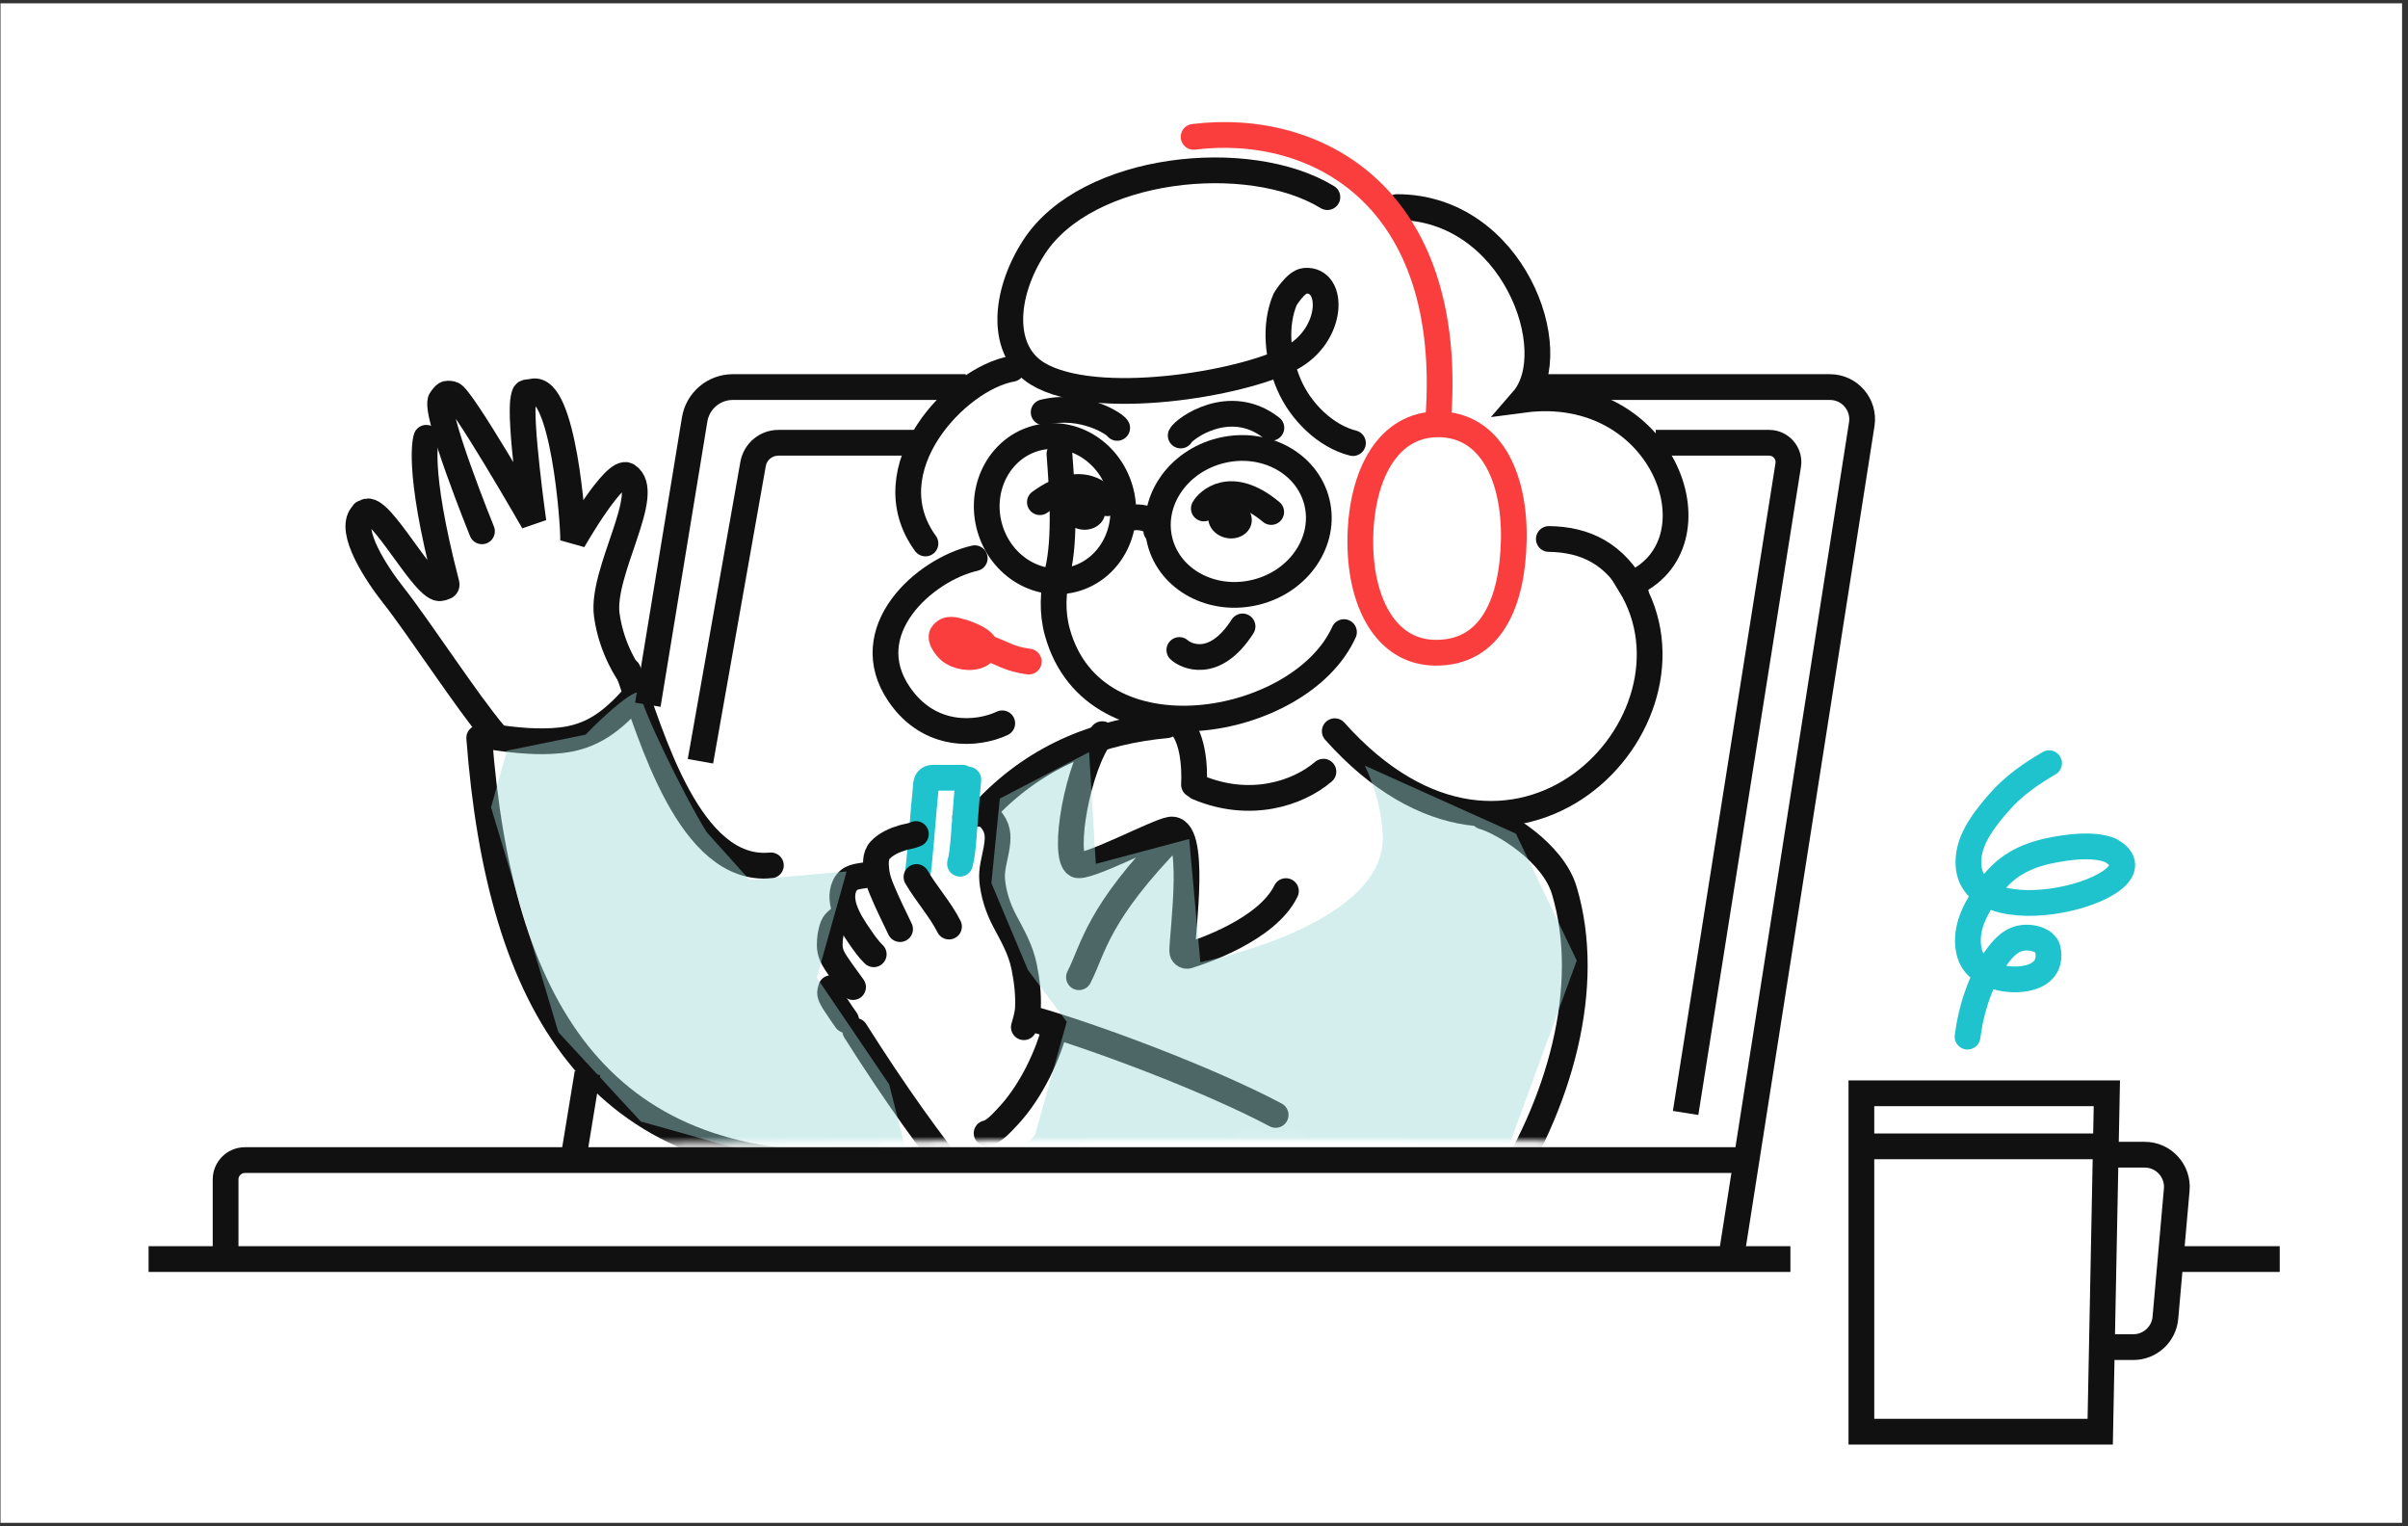
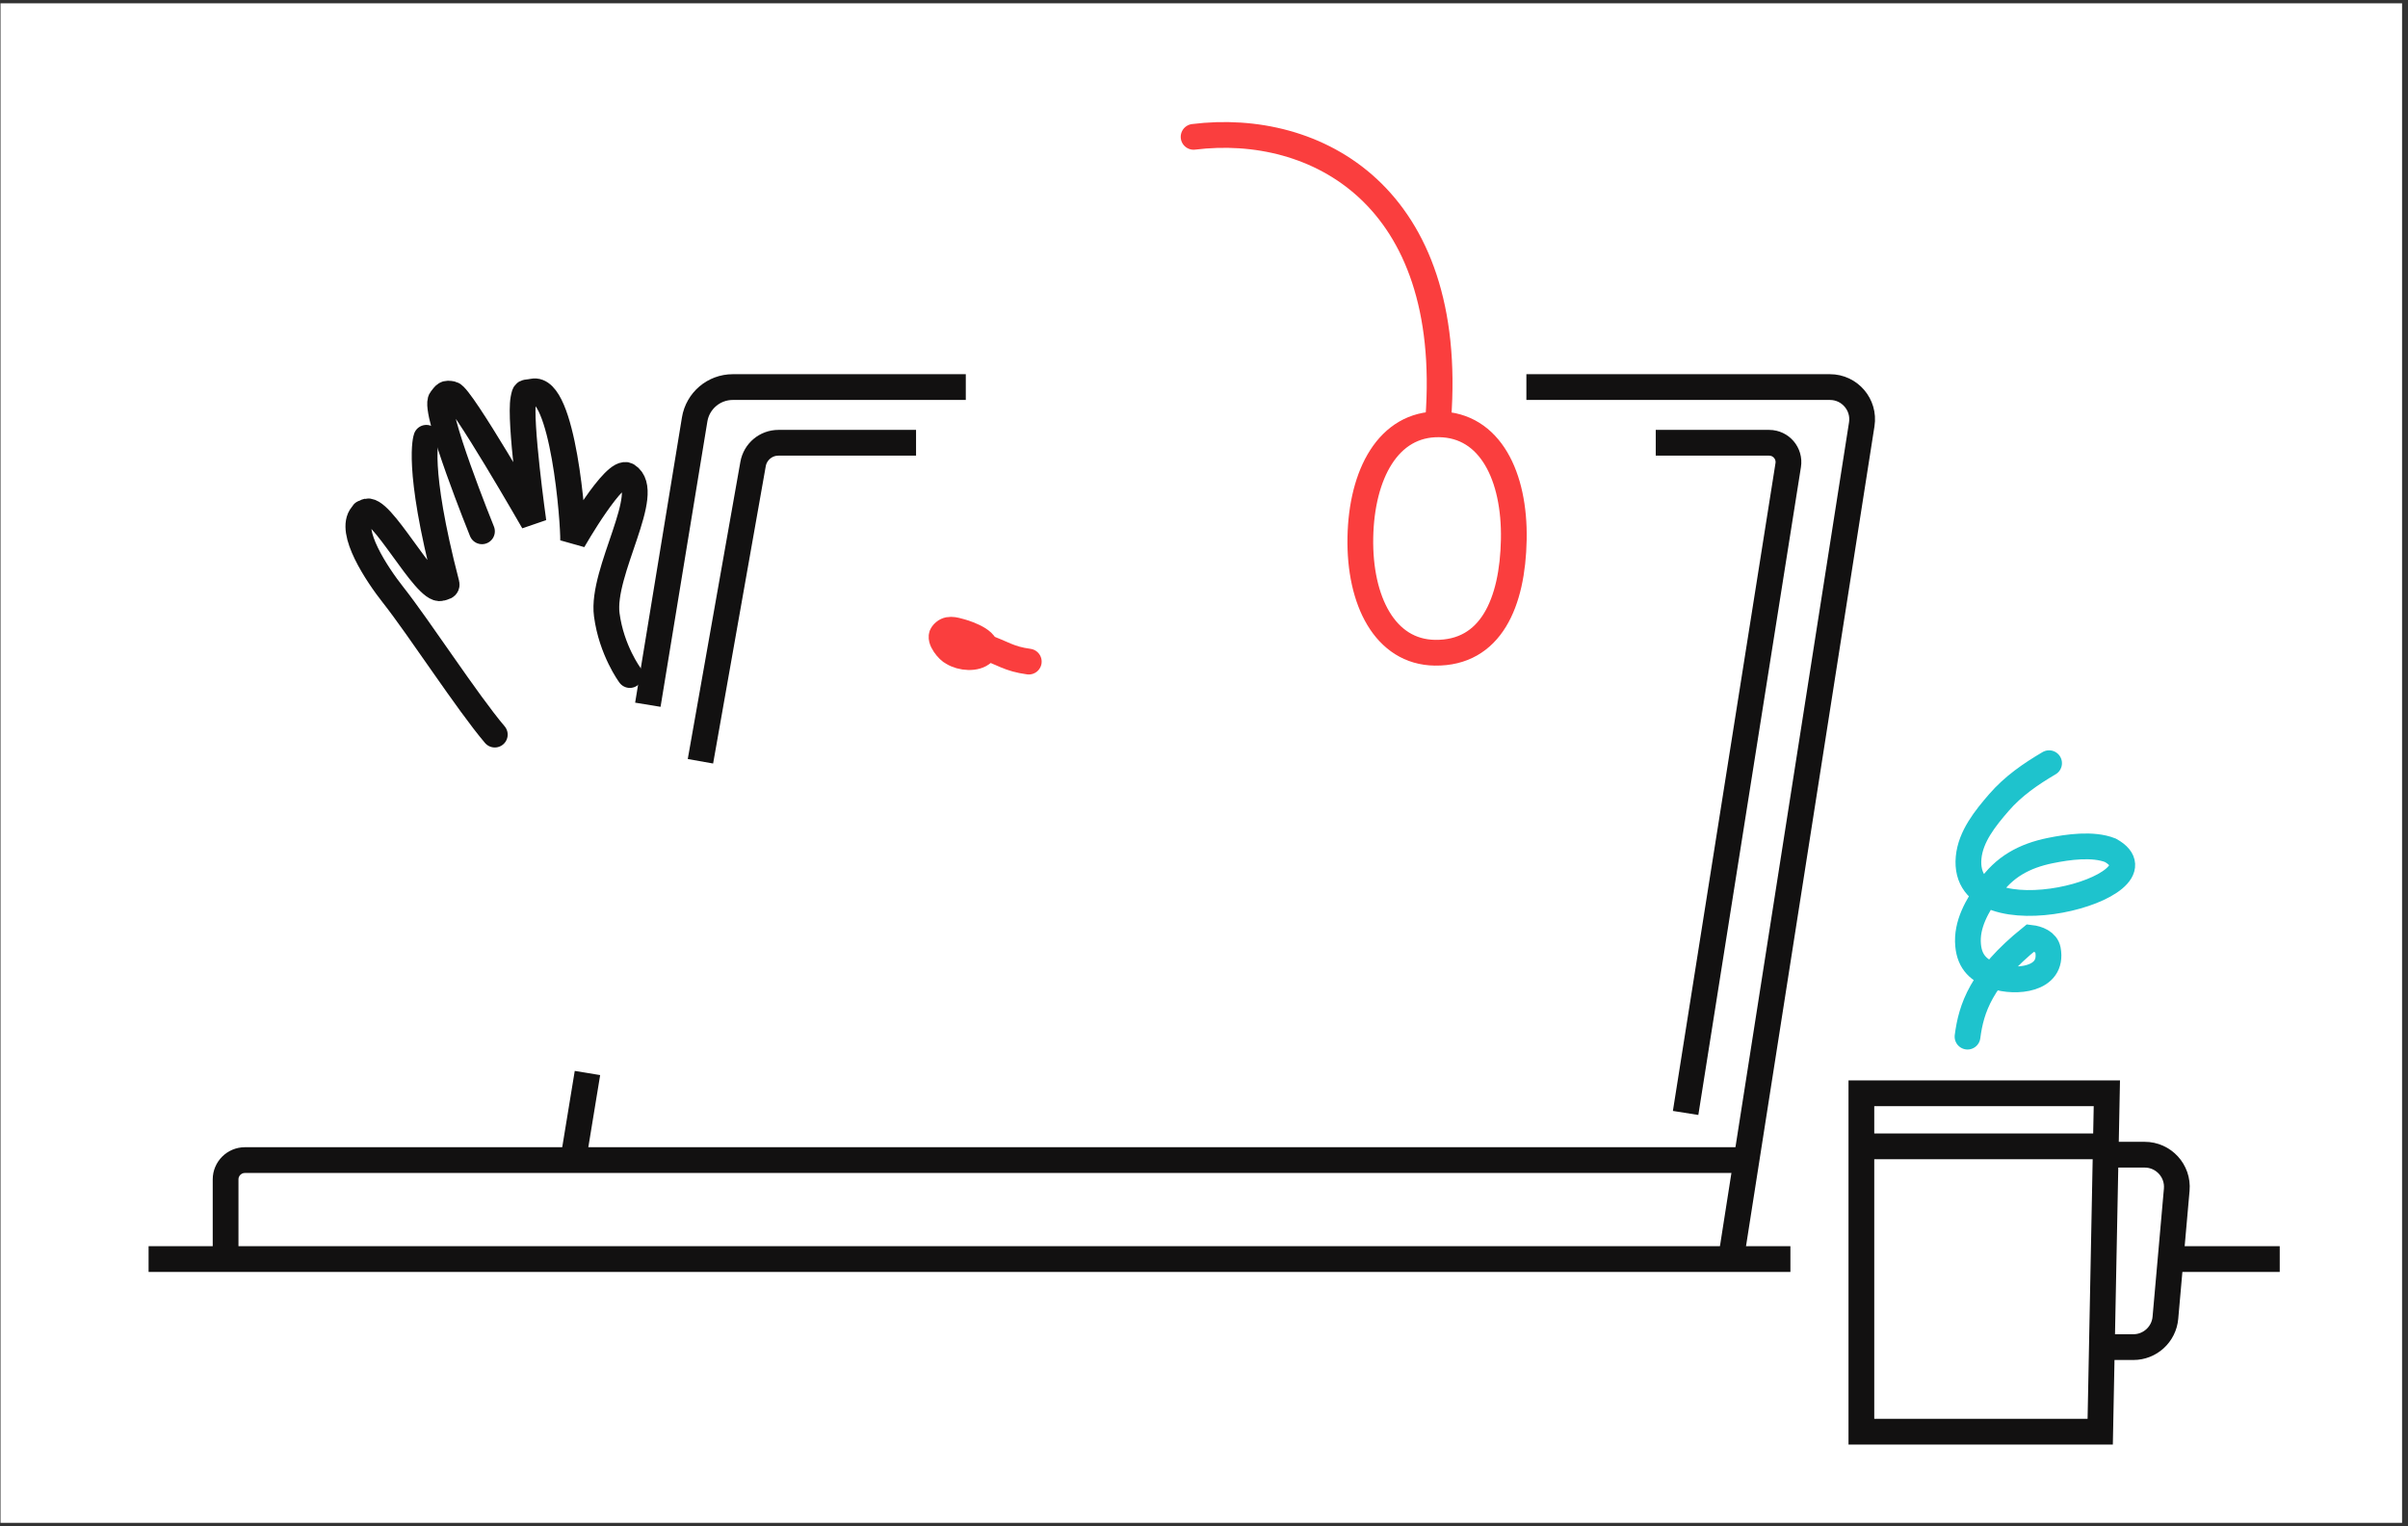
<svg xmlns="http://www.w3.org/2000/svg" width="374" height="237" viewBox="0 0 374 237" fill="none">
  <rect x="0" y="0" width="374" height="237" fill="#333333" stroke="none" />
  <rect width="373.001" height="235.959" transform="translate(0.078 0.515)" fill="white" />
  <path d="M278.078 195.515H23.078" stroke="#121111" stroke-width="4" />
  <path d="M354.078 195.515L338.078 195.515" stroke="#121111" stroke-width="4" />
  <path d="M35.039 195.088V183.147C35.039 181.491 36.382 180.147 38.039 180.147H271.513" stroke="#121111" stroke-width="4" />
  <mask id="mask0_629_30586" style="mask-type:alpha" maskUnits="userSpaceOnUse" x="-17" y="-41" width="340" height="220">
-     <path d="M-10.998 178.911C79.112 177.47 247.711 175.619 282.495 178.398C285.298 178.622 287.974 176.726 288.479 173.96L322.675 -13.376C322.947 -14.868 322.532 -16.399 321.535 -17.542C314.43 -25.681 302.215 -39.319 299.922 -40.465C297.485 -41.684 122.895 12.87 16.581 3.77C13.941 3.544 11.594 5.369 11.164 7.984L-15.952 173.099C-16.457 176.176 -14.115 178.961 -10.998 178.911Z" fill="#D9D9D9" />
-   </mask>
+     </mask>
  <g mask="url(#mask0_629_30586)">
    <path d="M183.172 100.935C184.018 101.751 188.558 104.204 192.988 97.275" stroke="#121111" stroke-width="4" stroke-linecap="round" />
    <path d="M164.547 70.486C164.96 76.054 165.518 83.499 164.275 88.712C163.511 91.917 163.378 95.11 164.22 98.157C169.939 118.86 202.043 113.042 208.74 98.157" stroke="#121111" stroke-width="4" stroke-linecap="round" />
    <path d="M183.383 67.627C183.911 66.576 190.99 61.363 197.465 66.433" stroke="#121111" stroke-width="4" stroke-linecap="round" />
    <path d="M173.516 66.446C173.246 65.887 168.233 62.519 162.095 64.02" stroke="#121111" stroke-width="4" stroke-linecap="round" />
-     <ellipse cx="12.572" cy="11.335" rx="12.572" ry="11.335" transform="matrix(-0.97 0.241 0.241 0.97 201.797 66.946)" stroke="#121111" stroke-width="4" stroke-linecap="round" />
    <ellipse cx="10.564" cy="11.335" rx="10.564" ry="11.335" transform="matrix(-0.97 0.241 0.241 0.97 171.375 65.451)" stroke="#121111" stroke-width="4" stroke-linecap="round" />
    <path d="M186.977 78.959C187.539 77.926 191.134 74.225 197.438 79.505" stroke="#121111" stroke-width="4" stroke-linecap="round" />
    <path d="M171.984 78.147C171.494 77.079 168.158 73.142 161.51 77.983" stroke="#121111" stroke-width="4" stroke-linecap="round" />
    <ellipse cx="168.281" cy="79.252" rx="3.4" ry="2.991" transform="rotate(11.762 168.281 79.252)" fill="#121111" />
    <ellipse cx="191.039" cy="80.6" rx="3.4" ry="2.991" transform="rotate(11.762 191.039 80.6)" fill="#121111" />
    <path d="M174.483 81.132C174.758 79.962 179.562 79.82 179.579 82.404" stroke="#121111" stroke-width="4" stroke-linecap="round" />
    <path d="M206.162 30.611C193.934 23.135 168.77 25.743 160.602 38.374C155.826 45.759 155.345 54.549 161.2 58.055C170.106 63.387 192.743 59.694 200.466 55.62C207.183 52.076 207.358 43.245 202.696 43.6C201.25 43.71 199.593 46.499 199.593 46.499C197.903 50.527 198.41 55.501 200.16 59.638C201.998 63.983 205.981 67.781 210.134 68.804" stroke="#121111" stroke-width="4" stroke-linecap="round" />
    <path d="M216.982 32.157C235.014 32.157 243.067 54.561 236.534 62.089C258.691 59.145 267.708 84.794 253.179 90.784C266.148 111.98 235.107 144.708 207.311 113.545" stroke="#121111" stroke-width="4" stroke-linecap="round" />
-     <path d="M182.547 111.865C185.396 113.795 185.577 119.279 185.447 121.847" stroke="#121111" stroke-width="4" stroke-linecap="round" />
    <path d="M151.393 86.681C143.523 88.476 132.939 97.997 139.669 107.83C144.381 114.714 151.762 114.149 155.666 112.321" stroke="#121111" stroke-width="4" stroke-linecap="round" />
    <path d="M157.18 57.273C148.622 58.779 135.333 72.838 143.738 84.393" stroke="#121111" stroke-width="4" stroke-linecap="round" />
    <path d="M142.481 135.888C142.789 134.792 143.361 126.478 143.845 121.662C143.896 121.154 144.325 120.771 144.835 120.771L149.492 120.771" stroke="#1EC3CD" stroke-width="4" stroke-linecap="round" />
    <path d="M153.282 125.489C161.375 117.037 171.142 113.561 181.203 112.618" stroke="#121111" stroke-width="4" stroke-linecap="round" />
    <path d="M186.027 122.263C194.114 125.664 201.577 123.238 205.548 119.831" stroke="#121111" stroke-width="4" stroke-linecap="round" />
    <path d="M182.478 129.555C170.327 141.968 169.903 147.193 167.582 151.746" stroke="#121111" stroke-width="4" stroke-linecap="round" />
    <path d="M230.341 126.793C233.484 127.676 241.188 132.389 242.949 138.245C251.96 168.197 222.162 212.282 193.517 212.477" stroke="#121111" stroke-width="4" stroke-linecap="round" />
    <path d="M160.438 158.259C169.558 160.82 187.638 167.548 198.127 173.131" stroke="#121111" stroke-width="4" stroke-linecap="round" />
    <path d="M163.728 160.083C162.366 164.935 159.65 170.08 156.521 173.381C155.629 174.323 154.399 175.735 153.238 175.975" stroke="#121111" stroke-width="4" stroke-linecap="round" />
    <path d="M132.836 160.075C157.664 199.286 173.204 207.202 188.129 211.392" stroke="#121111" stroke-width="4" stroke-linecap="round" />
    <path d="M131.422 158.409C130.956 157.759 130.505 157.098 130.07 156.426C129.686 155.835 129.079 155.068 128.934 154.339C128.878 154.059 128.996 153.71 129.071 153.441" stroke="#121111" stroke-width="4" stroke-linecap="round" />
    <path d="M132.494 153.277C131.634 152.079 130.741 150.896 129.923 149.667C129.313 148.75 128.878 147.904 128.87 146.786C128.862 145.793 129.008 144.716 129.374 143.785C129.695 142.967 130.615 142.631 131.092 141.926" stroke="#121111" stroke-width="4" stroke-linecap="round" />
    <path d="M135.703 148.184C134.899 147.415 134.239 146.465 133.611 145.557C132.643 144.159 131.681 142.706 131.143 141.077C130.72 139.793 130.635 138.24 131.456 137.091C132.314 135.891 133.839 136.142 135.077 135.74" stroke="#121111" stroke-width="4" stroke-linecap="round" />
    <path d="M139.796 144.276C138.841 142.291 137.863 140.315 137.015 138.282C136.613 137.319 136.25 136.36 136.13 135.318C136.006 134.244 135.898 132.888 136.689 132.03C137.592 131.051 138.937 130.462 140.189 130.089C140.887 129.881 141.62 129.823 142.255 129.514" stroke="#121111" stroke-width="4" stroke-linecap="round" />
    <path d="M142.344 136.189C143.878 138.834 146.019 141.161 147.395 143.882" stroke="#121111" stroke-width="4" stroke-linecap="round" />
-     <path d="M149.917 126.891C151.553 126.246 152.955 125.923 154.135 127.544C155.137 128.922 155.029 130.266 154.76 131.84C154.484 133.448 153.949 135.02 154.101 136.671C154.305 138.884 154.999 141.02 156.034 142.978C157.279 145.333 158.528 147.463 159.067 150.115C159.483 152.164 159.754 154.403 159.656 156.503C159.608 157.534 159.297 158.522 159.02 159.508" stroke="#121111" stroke-width="4" stroke-linecap="round" />
    <path d="M240.56 83.696C246.191 83.77 250.861 85.924 254.051 92.005" stroke="#121111" stroke-width="4" stroke-linecap="round" />
    <path d="M97.547 104.151C101.062 113.95 107.035 135.641 119.73 134.381" stroke="#121111" stroke-width="4" stroke-linecap="round" />
    <path d="M133.212 180.645C92.688 182.233 77.56 155.816 74.43 114.587" stroke="#121111" stroke-width="4" stroke-linecap="round" />
    <path d="M98.388 108.313C95.114 111.935 92.032 114.441 87.013 114.966C83.686 115.314 80.175 114.982 76.875 114.491" stroke="#121111" stroke-width="4" stroke-linecap="round" />
-     <path d="M171.186 114.006C167.341 118.812 164.912 133.01 167.206 134.297C168.579 135.068 179.662 129.146 181.779 128.831C185.975 128.207 183.647 144.548 183.619 147.701C183.617 147.925 183.725 148.123 183.892 148.262V148.262C184.077 148.417 184.311 148.474 184.528 148.407C186.536 147.791 196.794 144.392 199.724 138.374" stroke="#121111" stroke-width="4" stroke-linecap="round" />
    <path d="M150.398 121.064C149.637 129.327 149.687 132.032 149.101 134.121" stroke="#1EC3CD" stroke-width="4" stroke-linecap="round" />
    <g style="mix-blend-mode:multiply">
      <path d="M122 180.464L141.122 180.302L138.106 168.395L126.866 151.809L131.492 135.332L116.422 136.631L109.757 129.229C106.025 123.178 99.606 109.813 99.51 107.89C99.414 105.967 93.414 111.473 90.961 114.076L78.735 116.569L76.268 125.357L86.729 160.29L99.528 174.154L122 180.464Z" fill="#9DD9D9" fill-opacity="0.43" />
    </g>
    <g style="mix-blend-mode:multiply">
      <path d="M160.726 176.323L149.535 186.671L165.286 199.427L185.53 213.046L196.127 213.244L212.653 206.377L231.331 186.227L244.894 149.164L235.437 129.447L211.966 118.889C211.966 118.889 214.443 123.561 214.758 129.593C215.499 143.751 186.43 149.415 186.43 149.415L184.701 130.28L170.201 134.145L169.156 116.789L155.292 124.007L153.976 137.128L159.655 150.627L165.683 158.668L160.726 176.323Z" fill="#9DD9D9" fill-opacity="0.43" />
    </g>
  </g>
  <path d="M89.211 178.987L91.24 166.622M269.013 194.443L289.159 65.882C289.634 62.848 287.29 60.107 284.219 60.107H237.071M150.004 60.107H113.812C110.873 60.107 108.367 62.236 107.891 65.136L100.622 109.436" stroke="#121111" stroke-width="4" />
  <path d="M108.789 118.214L116.963 72.058C117.301 70.148 118.961 68.756 120.901 68.756H142.277M261.802 172.825L277.738 72.225C278.027 70.404 276.619 68.756 274.775 68.756H257.165" stroke="#121111" stroke-width="4" />
  <path d="M66.213 67.984C66.213 67.984 64.589 72.298 69.352 90.638C69.481 91.133 69.022 91.168 68.479 91.327C66.039 92.044 59.033 78.086 56.792 79.507C56.03 79.99 56.784 79.275 56.21 79.966C54.096 82.51 58.544 89.198 61.054 92.377C65.142 97.556 72.575 109.048 76.85 114.073" stroke="#121111" stroke-width="4" stroke-linecap="round" />
  <path d="M97.824 104.824C97.824 104.824 94.971 100.983 94.241 95.47C93.351 88.742 101.531 76.407 97.438 73.838C95.499 72.621 89.014 83.968 89.014 83.968C89.1 81.231 87.47 59.814 82.745 60.799C81.49 61.061 81.54 60.659 81.289 61.949C80.636 65.303 82.854 81.045 82.854 81.045C82.854 81.045 71.636 61.492 70.226 61.202C69.157 60.981 69.145 61.209 68.503 62.012C67.208 63.634 74.857 82.504 74.857 82.504" stroke="#121111" stroke-width="4" stroke-linecap="round" />
  <path d="M235.116 83.789C234.932 93.584 231.565 101.48 222.867 101.36C215.091 101.252 211.1 93.255 211.284 83.46C211.468 73.666 215.603 65.781 223.533 65.89C231.464 65.999 235.3 73.995 235.116 83.789Z" stroke="#FA3E3E" stroke-width="4" stroke-linecap="round" />
  <path d="M185.384 21.25C204.363 18.896 225.992 30.353 223.384 65.085" stroke="#FA3E3E" stroke-width="4" stroke-linecap="round" />
  <path d="M152.875 100.427C155.87 101.468 156.64 102.306 159.786 102.738" stroke="#FA3E3E" stroke-width="4" stroke-linecap="round" />
  <path d="M152.668 101.346C151.61 102.36 149.295 102.187 147.96 101.346C147.324 101.085 145.769 99.269 146.369 98.464C147.133 97.436 148.196 97.809 149.295 98.108C150.279 98.377 154.309 99.773 152.668 101.346Z" stroke="#FA3E3E" stroke-width="4" stroke-linecap="round" />
  <path d="M327.227 169.769L326.196 222.318H289.102V169.769H327.227Z" stroke="#121111" stroke-width="4" />
  <path d="M328.773 178.012H290.134" stroke="#121111" stroke-width="4" />
-   <path d="M318.255 118.515C315.367 120.214 312.671 122.071 310.459 124.625C308.369 127.037 306.065 129.878 305.757 133.163C304.485 146.703 337.702 137.577 327.768 132.034C325.051 130.969 321.184 131.524 318.448 132.08C314.422 132.9 311.253 134.605 308.912 138.036C307.127 140.651 305.374 143.517 305.679 146.791C305.928 149.463 307.386 150.78 309.856 151.609C313.01 152.668 318.955 152.237 318.077 147.494C317.85 146.27 316.472 145.756 315.386 145.631C313.131 145.37 311.653 146.559 310.351 148.291C307.681 151.84 306.157 156.601 305.586 160.975" stroke="#1EC3CD" stroke-width="4" stroke-linecap="round" />
+   <path d="M318.255 118.515C315.367 120.214 312.671 122.071 310.459 124.625C308.369 127.037 306.065 129.878 305.757 133.163C304.485 146.703 337.702 137.577 327.768 132.034C325.051 130.969 321.184 131.524 318.448 132.08C314.422 132.9 311.253 134.605 308.912 138.036C307.127 140.651 305.374 143.517 305.679 146.791C305.928 149.463 307.386 150.78 309.856 151.609C313.01 152.668 318.955 152.237 318.077 147.494C317.85 146.27 316.472 145.756 315.386 145.631C307.681 151.84 306.157 156.601 305.586 160.975" stroke="#1EC3CD" stroke-width="4" stroke-linecap="round" />
  <path d="M327.984 179.308H333.1C336.036 179.308 338.34 181.824 338.081 184.748L336.321 204.63C336.093 207.21 333.931 209.189 331.341 209.189H327.228" stroke="#121111" stroke-width="4" />
</svg>